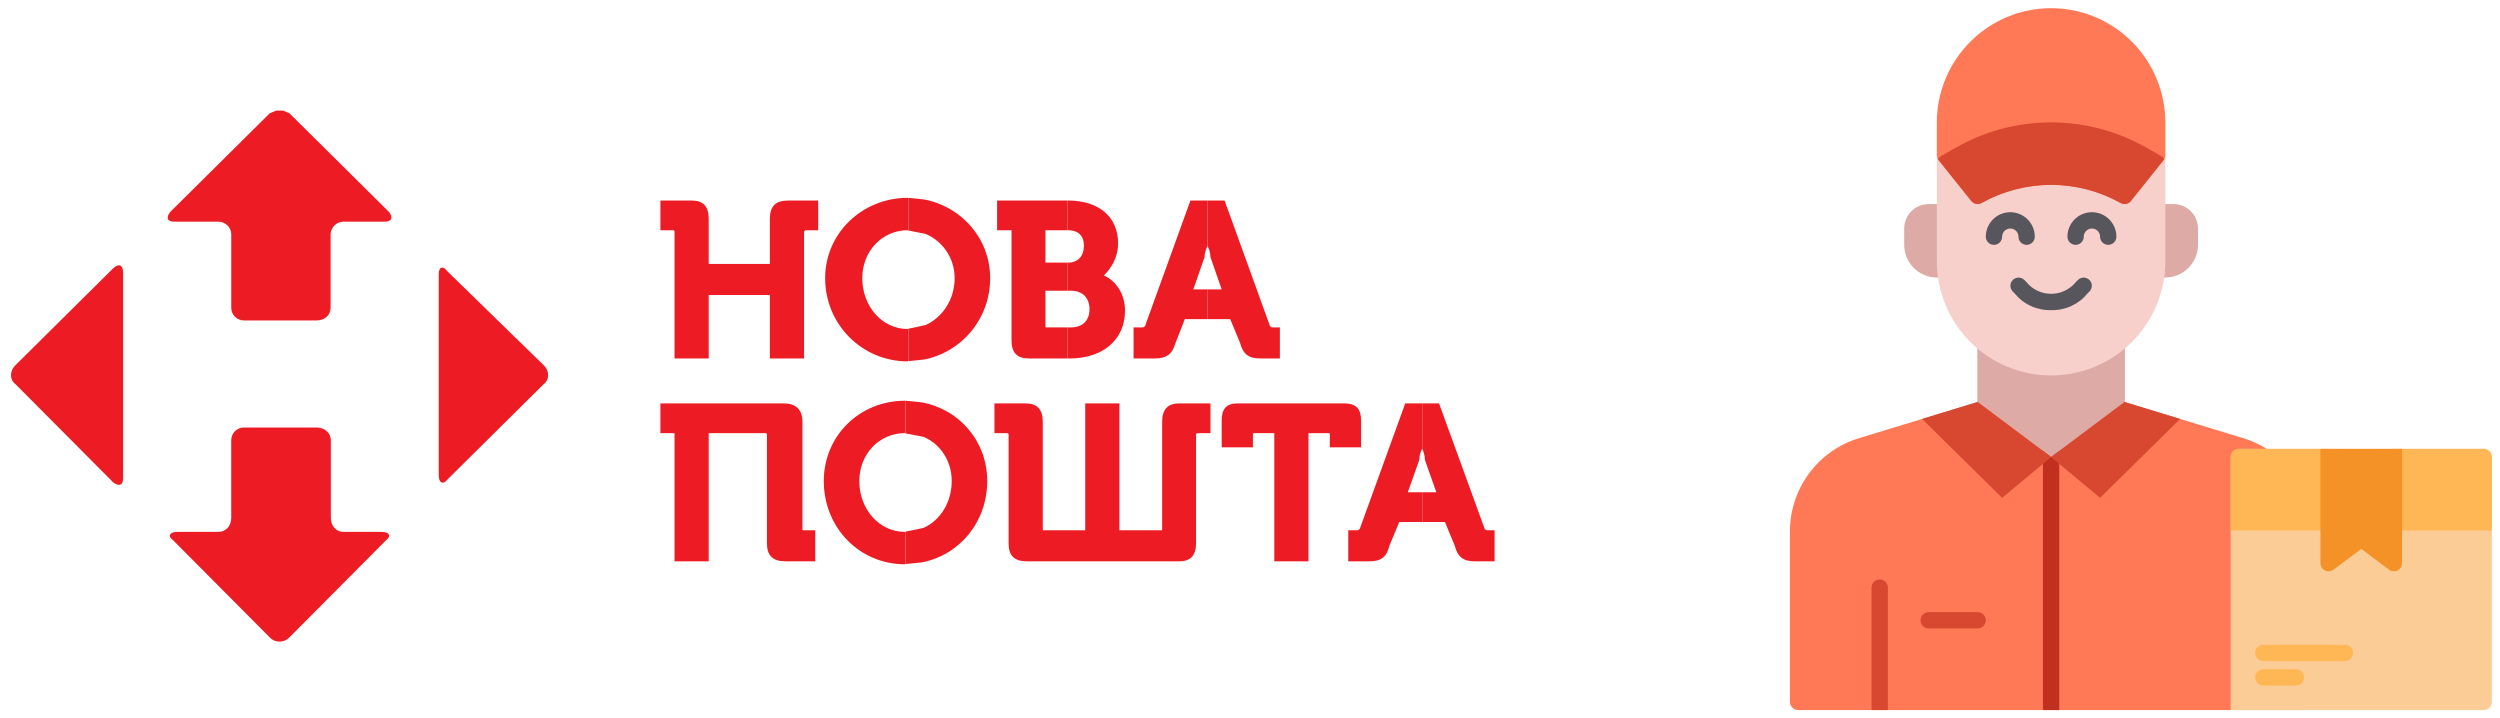
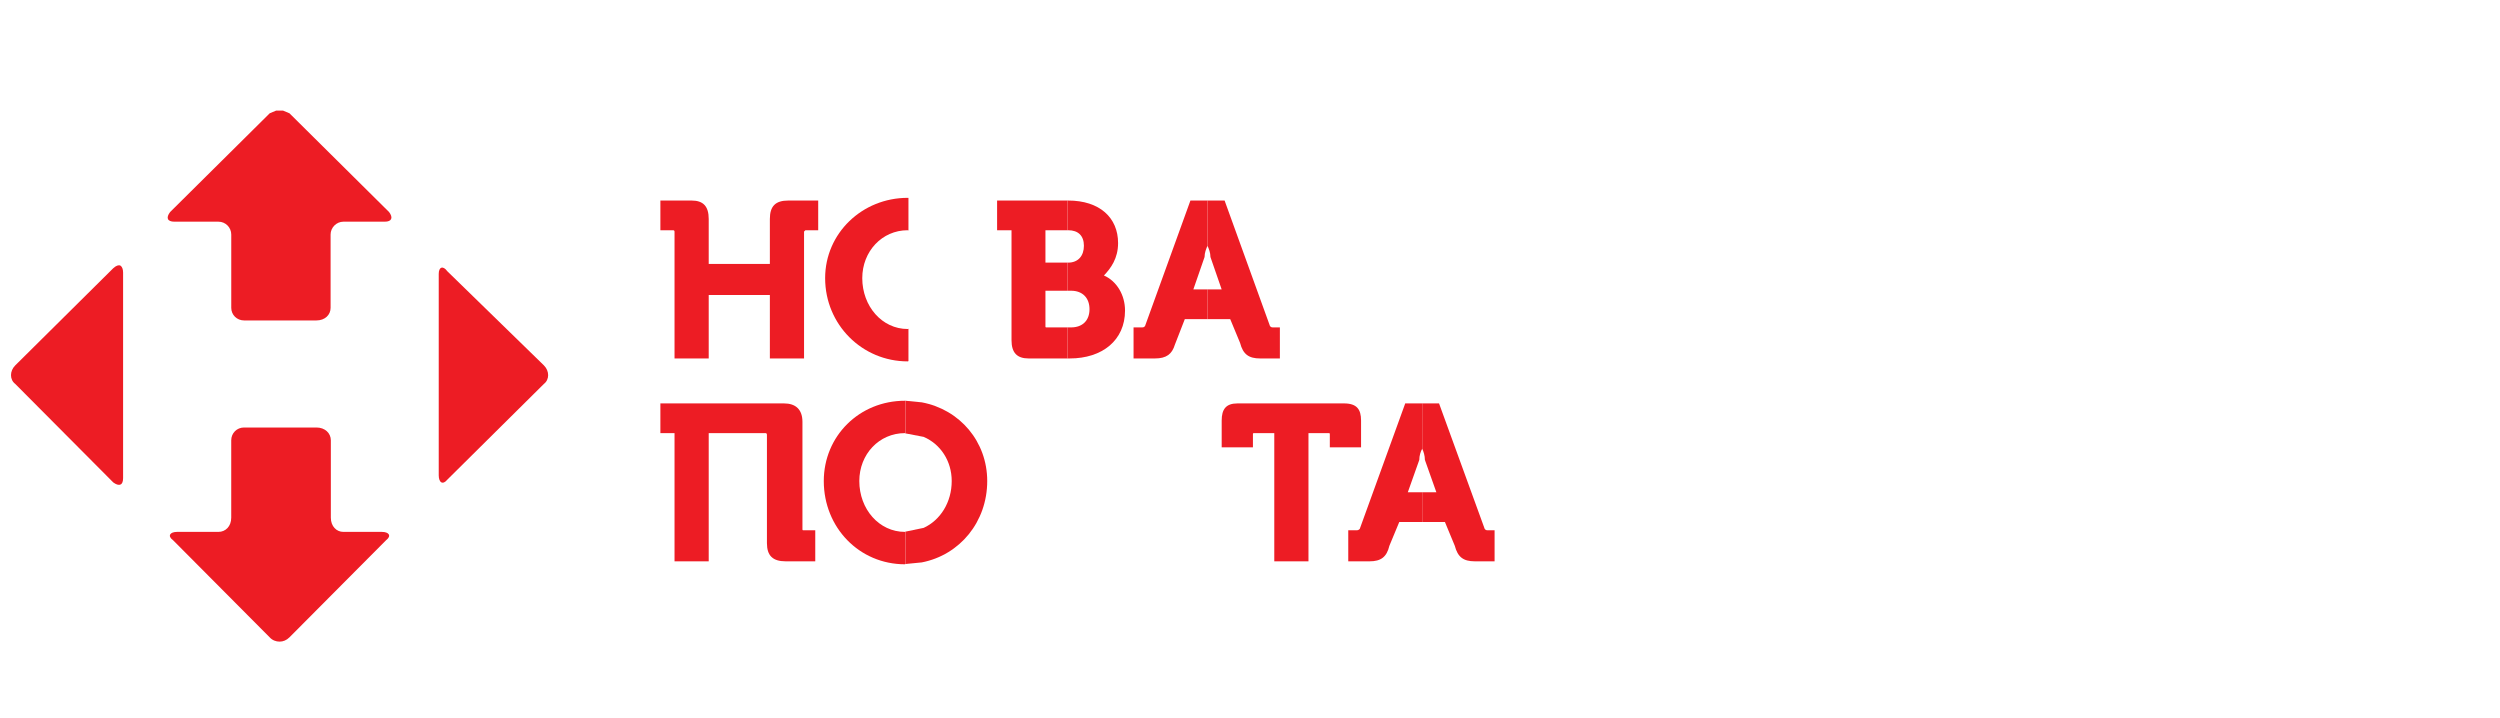
<svg xmlns="http://www.w3.org/2000/svg" width="181" height="52" viewBox="0 0 181 52" fill="none">
  <path fill-rule="evenodd" clip-rule="evenodd" d="M47.812 14.519C47.812 14.519 47.812 14.519 50.074 14.519C50.905 14.519 51.311 14.925 51.311 15.856C51.311 15.856 51.311 15.856 51.311 19.111C51.311 19.111 51.311 19.111 55.738 19.111C55.738 19.111 55.738 19.111 55.738 15.856C55.738 14.925 56.144 14.519 57.072 14.519C57.072 14.519 57.072 14.519 59.238 14.519C59.238 14.519 59.238 14.519 59.238 16.669C59.238 16.669 59.238 16.669 58.31 16.669L58.213 16.766C58.213 16.766 58.213 16.766 58.213 25.952C58.213 25.952 58.213 25.952 55.738 25.952C55.738 25.952 55.738 25.952 55.738 21.359C55.738 21.359 55.738 21.359 51.311 21.359C51.311 21.359 51.311 21.359 51.311 25.952C51.311 25.952 51.311 25.952 48.836 25.952C48.836 25.952 48.836 25.952 48.836 16.766C48.836 16.766 48.836 16.669 48.74 16.669C48.74 16.669 48.74 16.669 47.812 16.669C47.812 16.669 47.812 16.669 47.812 14.519Z" fill="#ED1C24" />
  <path fill-rule="evenodd" clip-rule="evenodd" d="M65.714 14.324H65.772V16.688L65.714 16.669C63.858 16.669 62.428 18.2 62.428 20.138C62.428 22.172 63.858 23.82 65.714 23.82L65.772 23.8V26.145L65.714 26.164C62.428 26.164 59.74 23.509 59.74 20.138C59.74 16.882 62.428 14.324 65.714 14.324Z" fill="#ED1C24" />
-   <path fill-rule="evenodd" clip-rule="evenodd" d="M65.771 14.324L66.912 14.441C69.638 14.964 71.687 17.289 71.687 20.138C71.687 23.083 69.638 25.486 66.912 26.029L65.771 26.145V23.8L67.028 23.529C68.246 22.967 69.116 21.669 69.116 20.138C69.116 18.684 68.246 17.463 67.028 16.94L65.771 16.688V14.324Z" fill="#ED1C24" />
  <path fill-rule="evenodd" clip-rule="evenodd" d="M72.19 14.519C72.19 14.519 72.19 14.519 75.651 14.519H77.294V16.669H77.14C76.927 16.669 76.521 16.669 75.69 16.669C75.69 16.669 75.69 16.669 75.69 19.014C75.69 19.014 75.69 19.014 76.386 19.014H77.294V21.049H76.772C76.502 21.049 76.154 21.049 75.69 21.049C75.69 21.049 75.69 21.049 75.69 23.607C75.69 23.704 75.69 23.704 75.806 23.704C75.806 23.704 75.806 23.704 76.54 23.704H77.294V25.952H77.082C76.695 25.952 75.96 25.952 74.472 25.952C73.64 25.952 73.234 25.545 73.234 24.634V16.669C73.234 16.669 73.234 16.669 72.19 16.669C72.19 16.669 72.19 16.669 72.19 14.519Z" fill="#ED1C24" />
  <path fill-rule="evenodd" clip-rule="evenodd" d="M77.295 14.519H77.334C79.615 14.519 80.949 15.759 80.949 17.6C80.949 18.704 80.427 19.421 79.924 19.945C80.853 20.351 81.452 21.359 81.452 22.483C81.452 24.634 79.808 25.952 77.45 25.952C77.45 25.952 77.45 25.952 77.411 25.952H77.295V23.704H77.546C78.378 23.704 78.88 23.2 78.88 22.386C78.88 21.572 78.378 21.049 77.546 21.049C77.546 21.049 77.546 21.049 77.314 21.049H77.295V19.014H77.334C78.069 19.014 78.475 18.511 78.475 17.794C78.475 17.076 78.069 16.669 77.334 16.669C77.334 16.669 77.334 16.669 77.314 16.669H77.295V14.519Z" fill="#ED1C24" />
  <path fill-rule="evenodd" clip-rule="evenodd" d="M86.187 14.519C86.187 14.519 86.187 14.519 87.231 14.519H87.424V17.794C87.327 18.007 87.211 18.297 87.211 18.607C87.211 18.607 87.211 18.607 86.399 20.952C86.399 20.952 86.399 20.952 87.269 20.952H87.424V23.103H86.863C86.554 23.103 86.187 23.103 85.781 23.103C85.781 23.103 85.781 23.103 85.065 24.944C84.853 25.642 84.447 25.952 83.615 25.952C83.615 25.952 83.615 25.952 82.069 25.952C82.069 25.952 82.069 25.952 82.069 23.704C82.069 23.704 82.069 23.704 82.591 23.704C82.803 23.704 82.803 23.704 82.9 23.607C82.9 23.607 82.9 23.607 86.187 14.519Z" fill="#ED1C24" />
  <path fill-rule="evenodd" clip-rule="evenodd" d="M87.423 14.519H88.661C88.661 14.519 88.661 14.519 91.947 23.607C92.044 23.704 92.044 23.704 92.257 23.704C92.257 23.704 92.257 23.704 92.663 23.704C92.663 23.704 92.663 23.704 92.663 25.952C92.663 25.952 92.663 25.952 91.232 25.952C90.401 25.952 89.995 25.642 89.782 24.828C89.782 24.828 89.782 24.828 89.067 23.103C89.067 23.103 89.067 23.103 87.675 23.103H87.423V20.952H88.448C88.448 20.952 88.448 20.952 87.636 18.607C87.636 18.297 87.52 18.007 87.423 17.794V14.519Z" fill="#ED1C24" />
  <path fill-rule="evenodd" clip-rule="evenodd" d="M47.812 29.207C47.812 29.207 47.812 29.207 56.763 29.207C57.594 29.207 58.097 29.633 58.097 30.544C58.097 30.544 58.097 30.544 58.097 38.295C58.097 38.392 58.097 38.392 58.213 38.392C58.213 38.392 58.213 38.392 59.025 38.392C59.025 38.392 59.025 38.392 59.025 40.64C59.025 40.64 59.025 40.64 56.879 40.64C55.951 40.64 55.526 40.233 55.526 39.322C55.526 39.322 55.526 39.322 55.526 31.474C55.526 31.474 55.526 31.358 55.429 31.358C55.429 31.358 55.429 31.358 51.311 31.358C51.311 31.358 51.311 31.358 51.311 40.64C51.311 40.64 51.311 40.64 48.836 40.64C48.836 40.64 48.836 40.64 48.836 31.358C48.836 31.358 48.836 31.358 47.812 31.358C47.812 31.358 47.812 31.358 47.812 29.207Z" fill="#ED1C24" />
  <path fill-rule="evenodd" clip-rule="evenodd" d="M65.52 29.014H65.558V31.378L65.52 31.358C63.644 31.358 62.214 32.889 62.214 34.827C62.214 36.862 63.644 38.509 65.52 38.509L65.558 38.49V40.834L65.52 40.854C62.214 40.854 59.642 38.199 59.642 34.827C59.642 31.572 62.214 29.014 65.52 29.014Z" fill="#ED1C24" />
  <path fill-rule="evenodd" clip-rule="evenodd" d="M65.559 29.014L66.739 29.13C69.503 29.653 71.475 31.979 71.475 34.827C71.475 37.773 69.503 40.176 66.739 40.718L65.559 40.834V38.49L66.874 38.218C68.092 37.656 68.904 36.358 68.904 34.827C68.904 33.374 68.092 32.153 66.874 31.63L65.559 31.378V29.014Z" fill="#ED1C24" />
-   <path fill-rule="evenodd" clip-rule="evenodd" d="M71.997 29.207C71.997 29.207 71.997 29.207 74.259 29.207C75.091 29.207 75.497 29.633 75.497 30.544C75.497 30.544 75.497 30.544 75.497 38.295C75.497 38.392 75.497 38.392 75.593 38.392C75.593 38.392 75.593 38.392 78.571 38.392C78.571 38.392 78.571 38.392 78.571 29.207C78.571 29.207 78.571 29.207 81.045 29.207C81.045 29.207 81.045 29.207 81.045 38.392C81.045 38.392 81.045 38.392 84.042 38.392C84.139 38.392 84.139 38.392 84.139 38.295C84.139 38.295 84.139 38.295 84.139 30.544C84.139 29.633 84.545 29.207 85.376 29.207C85.376 29.207 85.376 29.207 87.638 29.207C87.638 29.207 87.638 29.207 87.638 31.358C87.638 31.358 87.638 31.358 86.71 31.358C86.594 31.358 86.594 31.474 86.594 31.474C86.594 31.474 86.594 31.474 86.594 39.322C86.594 40.233 86.188 40.64 85.376 40.64C85.376 40.64 85.376 40.64 74.356 40.64C73.428 40.64 73.022 40.233 73.022 39.322C73.022 39.322 73.022 39.322 73.022 31.474C73.022 31.474 73.022 31.358 72.925 31.358C72.925 31.358 72.925 31.358 71.997 31.358C71.997 31.358 71.997 31.358 71.997 29.207Z" fill="#ED1C24" />
  <path fill-rule="evenodd" clip-rule="evenodd" d="M89.59 29.207C89.59 29.207 89.59 29.207 97.304 29.207C98.232 29.207 98.541 29.633 98.541 30.447C98.541 30.447 98.541 30.447 98.541 32.385H96.279C96.279 32.385 96.279 32.385 96.279 31.474C96.279 31.358 96.279 31.358 96.163 31.358C96.163 31.358 96.163 31.358 94.733 31.358C94.733 31.358 94.733 31.358 94.733 40.64C94.733 40.64 94.733 40.64 92.258 40.64C92.258 40.64 92.258 40.64 92.258 31.358C92.258 31.358 92.258 31.358 90.828 31.358C90.712 31.358 90.712 31.358 90.712 31.474C90.712 31.474 90.712 31.474 90.712 32.385C90.712 32.385 90.712 32.385 88.45 32.385C88.45 32.385 88.45 32.385 88.45 30.447C88.45 29.633 88.759 29.207 89.59 29.207Z" fill="#ED1C24" />
  <path fill-rule="evenodd" clip-rule="evenodd" d="M101.732 29.207C101.732 29.207 101.732 29.207 102.776 29.207H102.969V32.482C102.853 32.695 102.757 32.986 102.757 33.296C102.757 33.296 102.757 33.296 101.925 35.641C101.925 35.641 101.925 35.641 102.795 35.641H102.969V37.792H102.409C102.08 37.792 101.732 37.792 101.307 37.792C101.307 37.792 101.307 37.792 100.591 39.516C100.398 40.33 99.973 40.64 99.161 40.64C99.161 40.64 99.161 40.64 97.614 40.64C97.614 40.64 97.614 40.64 97.614 38.392C97.614 38.392 97.614 38.392 98.136 38.392C98.329 38.392 98.329 38.392 98.445 38.295C98.445 38.295 98.445 38.295 101.732 29.226V29.207Z" fill="#ED1C24" />
  <path fill-rule="evenodd" clip-rule="evenodd" d="M102.969 29.207H104.187C104.187 29.207 104.187 29.207 107.493 38.295C107.589 38.392 107.589 38.392 107.802 38.392H108.208C108.208 38.392 108.208 38.392 108.208 40.64C108.208 40.64 108.208 40.64 106.777 40.64C105.946 40.64 105.54 40.33 105.327 39.516C105.327 39.516 105.327 39.516 104.612 37.792C104.612 37.792 104.612 37.792 103.22 37.792H102.969V35.641H103.993C103.993 35.641 103.993 35.641 103.162 33.296C103.162 32.986 103.065 32.695 102.969 32.482V29.207Z" fill="#ED1C24" />
  <path fill-rule="evenodd" clip-rule="evenodd" d="M31.957 19.383C32.073 19.344 32.228 19.421 32.383 19.635C32.383 19.635 32.383 19.635 39.381 26.456C39.787 26.863 39.787 27.483 39.381 27.793C39.381 27.793 39.381 27.793 32.383 34.73C32.228 34.924 32.073 34.982 31.957 34.924C31.841 34.866 31.764 34.672 31.764 34.42V19.828C31.764 19.576 31.841 19.421 31.957 19.383Z" fill="#ED1C24" />
  <path fill-rule="evenodd" clip-rule="evenodd" d="M19.991 8.008H20.494L20.957 8.202C20.957 8.202 20.957 8.202 28.169 15.352C28.478 15.759 28.362 16.05 27.86 16.05C27.86 16.05 27.86 16.05 24.863 16.05C24.36 16.05 23.935 16.476 23.935 16.98C23.935 16.98 23.935 16.98 23.935 22.29C23.935 22.793 23.529 23.2 22.91 23.2C22.91 23.2 22.91 23.2 17.671 23.2C17.149 23.2 16.743 22.793 16.743 22.29C16.743 22.29 16.743 22.29 16.743 16.98C16.743 16.476 16.337 16.05 15.815 16.05H12.625C12.103 16.05 12.006 15.759 12.316 15.352C12.316 15.352 12.316 15.352 19.527 8.202L19.991 8.008Z" fill="#ED1C24" />
  <path fill-rule="evenodd" clip-rule="evenodd" d="M8.719 19.229C8.835 19.306 8.912 19.48 8.912 19.732V34.615C8.912 34.886 8.835 35.041 8.719 35.08C8.583 35.138 8.409 35.08 8.197 34.925C8.197 34.925 8.197 34.925 1.101 27.794C0.695 27.484 0.695 26.864 1.101 26.457C1.101 26.457 1.101 26.457 8.197 19.422C8.409 19.229 8.583 19.17 8.719 19.229Z" fill="#ED1C24" />
  <path fill-rule="evenodd" clip-rule="evenodd" d="M17.669 30.951C17.669 30.951 17.669 30.951 22.909 30.951C23.527 30.951 23.953 31.358 23.953 31.881C23.953 31.881 23.953 31.881 23.953 37.482C23.953 38.102 24.359 38.509 24.861 38.509H27.645C28.168 38.509 28.361 38.799 27.955 39.109C27.955 39.109 27.955 39.109 20.956 46.144C20.744 46.357 20.492 46.454 20.241 46.454C19.989 46.454 19.719 46.357 19.526 46.144C19.526 46.144 19.526 46.144 12.527 39.109C12.101 38.799 12.314 38.509 12.817 38.509C12.817 38.509 12.817 38.509 15.813 38.509C16.335 38.509 16.741 38.102 16.741 37.482C16.741 37.482 16.741 37.482 16.741 31.881C16.741 31.358 17.148 30.951 17.669 30.951Z" fill="#ED1C24" />
  <g clip-path="url(#clip0_4554_8286)">
    <path d="M157.363 14.773H156.181C156.024 14.773 155.874 14.835 155.763 14.945C155.652 15.056 155.59 15.207 155.59 15.363V18.909C155.59 19.091 155.585 19.268 155.569 19.445C155.562 19.527 155.571 19.61 155.597 19.688C155.623 19.766 155.666 19.837 155.721 19.898C155.776 19.959 155.844 20.007 155.919 20.04C155.994 20.073 156.075 20.091 156.157 20.091H156.772C157.399 20.09 157.999 19.841 158.443 19.398C158.886 18.954 159.135 18.354 159.136 17.727V16.545C159.135 16.075 158.948 15.625 158.616 15.292C158.284 14.96 157.833 14.773 157.363 14.773Z" fill="#DDAAA6" />
    <path d="M141.409 15.363C141.409 15.207 141.347 15.056 141.236 14.945C141.125 14.835 140.975 14.773 140.818 14.773H139.636C139.166 14.773 138.716 14.96 138.383 15.292C138.051 15.625 137.864 16.075 137.863 16.545V17.727C137.864 18.354 138.113 18.954 138.556 19.398C139 19.841 139.6 20.09 140.227 20.091H140.842C140.924 20.091 141.005 20.074 141.08 20.041C141.155 20.007 141.222 19.959 141.278 19.898C141.333 19.838 141.375 19.766 141.402 19.689C141.428 19.611 141.438 19.528 141.43 19.447C141.414 19.269 141.409 19.092 141.409 18.909V15.363Z" fill="#DDAAA6" />
    <path d="M162.381 31.715L153.818 29.107V23.045C153.818 22.888 153.756 22.738 153.645 22.627C153.534 22.516 153.384 22.454 153.227 22.454H143.772C143.616 22.454 143.465 22.516 143.355 22.627C143.244 22.738 143.182 22.888 143.182 23.045V29.107L134.618 31.715C133.161 32.152 131.884 33.049 130.978 34.271C130.072 35.493 129.585 36.976 129.591 38.497V50.818C129.591 50.974 129.653 51.125 129.764 51.236C129.875 51.346 130.025 51.409 130.182 51.409H166.818C166.975 51.409 167.125 51.346 167.236 51.236C167.347 51.125 167.409 50.974 167.409 50.818V38.497C167.414 36.976 166.928 35.493 166.022 34.271C165.116 33.049 163.839 32.152 162.381 31.715Z" fill="#FF7956" />
    <path d="M149.091 51.409V31.318C149.091 31.162 149.029 31.011 148.918 30.901C148.807 30.79 148.657 30.727 148.5 30.727C148.344 30.727 148.193 30.79 148.082 30.901C147.972 31.011 147.909 31.162 147.909 31.318V51.409H149.091Z" fill="#C1301E" />
    <path d="M153.818 23.045V29.102L148.5 33.09L143.182 29.102V23.045C143.182 22.888 143.244 22.738 143.355 22.628C143.466 22.517 143.616 22.455 143.773 22.454H153.227C153.384 22.455 153.534 22.517 153.644 22.628C153.755 22.738 153.818 22.888 153.818 23.045Z" fill="#DDAAA6" />
-     <path d="M156.377 10.67C156.261 10.63 156.136 10.626 156.018 10.659C155.9 10.693 155.796 10.763 155.719 10.859L153.661 13.432C152.054 12.645 150.288 12.236 148.499 12.236C146.71 12.236 144.944 12.645 143.337 13.432L141.279 10.859C141.202 10.763 141.098 10.694 140.98 10.66C140.862 10.626 140.737 10.63 140.622 10.67C140.506 10.711 140.406 10.786 140.335 10.886C140.264 10.986 140.226 11.105 140.226 11.228V18.91C140.226 21.104 141.098 23.208 142.649 24.759C144.201 26.311 146.305 27.182 148.499 27.182C150.693 27.182 152.797 26.311 154.349 24.759C155.9 23.208 156.772 21.104 156.772 18.91V11.228C156.772 11.105 156.734 10.986 156.663 10.886C156.592 10.786 156.492 10.711 156.377 10.67Z" fill="#F7D0CB" />
+     <path d="M156.377 10.67C156.261 10.63 156.136 10.626 156.018 10.659C155.9 10.693 155.796 10.763 155.719 10.859L153.661 13.432C152.054 12.645 150.288 12.236 148.499 12.236C146.71 12.236 144.944 12.645 143.337 13.432L141.279 10.859C141.202 10.763 141.098 10.694 140.98 10.66C140.862 10.626 140.737 10.63 140.622 10.67C140.506 10.711 140.406 10.786 140.335 10.886C140.264 10.986 140.226 11.105 140.226 11.228V18.91C140.226 21.104 141.098 23.208 142.649 24.759C144.201 26.311 146.305 27.182 148.499 27.182C155.9 23.208 156.772 21.104 156.772 18.91V11.228C156.772 11.105 156.734 10.986 156.663 10.886C156.592 10.786 156.492 10.711 156.377 10.67Z" fill="#F7D0CB" />
    <path d="M146.727 17.727C146.57 17.727 146.42 17.665 146.309 17.554C146.198 17.443 146.136 17.293 146.136 17.136C146.136 16.979 146.074 16.829 145.963 16.718C145.852 16.607 145.702 16.545 145.545 16.545C145.388 16.545 145.238 16.607 145.127 16.718C145.016 16.829 144.954 16.979 144.954 17.136C144.954 17.293 144.892 17.443 144.781 17.554C144.67 17.665 144.52 17.727 144.363 17.727C144.207 17.727 144.056 17.665 143.945 17.554C143.835 17.443 143.772 17.293 143.772 17.136C143.772 16.666 143.959 16.215 144.292 15.883C144.624 15.55 145.075 15.363 145.545 15.363C146.015 15.363 146.466 15.55 146.799 15.883C147.131 16.215 147.318 16.666 147.318 17.136C147.318 17.293 147.256 17.443 147.145 17.554C147.034 17.665 146.884 17.727 146.727 17.727Z" fill="#57565C" />
    <path d="M152.636 17.727C152.48 17.727 152.329 17.665 152.218 17.554C152.108 17.443 152.045 17.293 152.045 17.136C152.045 16.979 151.983 16.829 151.872 16.718C151.762 16.607 151.611 16.545 151.454 16.545C151.298 16.545 151.147 16.607 151.037 16.718C150.926 16.829 150.864 16.979 150.864 17.136C150.864 17.293 150.801 17.443 150.691 17.554C150.58 17.665 150.429 17.727 150.273 17.727C150.116 17.727 149.966 17.665 149.855 17.554C149.744 17.443 149.682 17.293 149.682 17.136C149.682 16.666 149.869 16.215 150.201 15.883C150.533 15.55 150.984 15.363 151.454 15.363C151.925 15.363 152.376 15.55 152.708 15.883C153.04 16.215 153.227 16.666 153.227 17.136C153.227 17.293 153.165 17.443 153.054 17.554C152.943 17.665 152.793 17.727 152.636 17.727Z" fill="#57565C" />
    <path d="M148.5 22.454C147.996 22.468 147.495 22.366 147.036 22.155C146.577 21.944 146.173 21.63 145.856 21.238L145.719 21.099C145.611 20.988 145.552 20.838 145.553 20.683C145.554 20.529 145.617 20.38 145.726 20.271C145.836 20.161 145.984 20.099 146.139 20.098C146.294 20.096 146.443 20.156 146.555 20.264L146.699 20.409C146.915 20.678 147.19 20.896 147.502 21.045C147.813 21.195 148.155 21.272 148.501 21.272C148.847 21.272 149.188 21.195 149.5 21.045C149.812 20.895 150.086 20.678 150.303 20.408L150.446 20.264C150.558 20.156 150.707 20.096 150.862 20.098C151.017 20.099 151.165 20.161 151.275 20.271C151.384 20.38 151.446 20.529 151.448 20.683C151.449 20.838 151.389 20.988 151.282 21.099L151.145 21.237C150.828 21.63 150.424 21.944 149.965 22.155C149.506 22.366 149.005 22.468 148.5 22.454Z" fill="#57565C" />
    <path d="M136.682 42.545V51.409H135.5V42.545C135.5 42.388 135.562 42.238 135.673 42.127C135.784 42.016 135.934 41.954 136.091 41.954C136.248 41.954 136.398 42.016 136.509 42.127C136.62 42.238 136.682 42.388 136.682 42.545Z" fill="#D84830" />
-     <path d="M157.84 30.333L152.045 36.046L148.5 33.091L153.816 29.105L157.84 30.333Z" fill="#D84830" />
    <path d="M139.159 30.333L144.954 36.046L148.499 33.091L143.184 29.105L139.159 30.333Z" fill="#D84830" />
    <path d="M143.181 29.102V29.108L139.157 30.332L143.181 29.102Z" fill="black" />
    <path d="M143.181 45.5H139.636C139.479 45.5 139.329 45.438 139.218 45.327C139.107 45.216 139.045 45.066 139.045 44.909C139.045 44.753 139.107 44.602 139.218 44.491C139.329 44.381 139.479 44.318 139.636 44.318H143.181C143.338 44.318 143.488 44.381 143.599 44.491C143.71 44.602 143.772 44.753 143.772 44.909C143.772 45.066 143.71 45.216 143.599 45.327C143.488 45.438 143.338 45.5 143.181 45.5Z" fill="#D84830" />
    <path d="M148.499 0.591C146.306 0.593 144.203 1.466 142.652 3.017C141.101 4.567 140.229 6.67 140.226 8.864V11.227C140.226 11.361 140.272 11.492 140.356 11.597L142.719 14.551C142.807 14.66 142.93 14.735 143.067 14.762C143.204 14.789 143.346 14.766 143.468 14.698C145.005 13.838 146.737 13.386 148.499 13.386C150.261 13.386 151.993 13.838 153.53 14.698C153.652 14.766 153.794 14.789 153.931 14.762C154.068 14.735 154.191 14.66 154.279 14.551L156.642 11.597C156.726 11.492 156.772 11.361 156.772 11.227V8.864C156.769 6.67 155.897 4.567 154.346 3.017C152.795 1.466 150.692 0.593 148.499 0.591Z" fill="#FF7956" />
    <path d="M156.689 11.516C156.677 11.544 156.661 11.57 156.642 11.593L154.278 14.548C154.224 14.618 154.154 14.675 154.074 14.714C153.994 14.752 153.906 14.773 153.817 14.772C153.716 14.773 153.616 14.746 153.528 14.695C151.992 13.835 150.26 13.384 148.499 13.384C146.739 13.384 145.007 13.835 143.471 14.695C143.348 14.764 143.206 14.787 143.068 14.759C142.931 14.732 142.808 14.657 142.72 14.548L140.357 11.593C140.337 11.57 140.322 11.544 140.309 11.516C140.361 11.429 140.435 11.356 140.522 11.304L141.58 10.701C143.687 9.496 146.072 8.862 148.499 8.862C150.927 8.862 153.312 9.496 155.419 10.701L156.477 11.304C156.564 11.356 156.637 11.429 156.689 11.516Z" fill="#D84830" />
    <path d="M179.818 32.5H162.091C161.934 32.5 161.784 32.562 161.673 32.673C161.562 32.784 161.5 32.934 161.5 33.091V51.409H179.818C179.975 51.409 180.125 51.347 180.236 51.236C180.347 51.125 180.409 50.975 180.409 50.818V33.091C180.409 32.934 180.347 32.784 180.236 32.673C180.125 32.562 179.975 32.5 179.818 32.5Z" fill="#FCCC97" />
    <path d="M168.591 32.5H162.091C161.934 32.5 161.784 32.562 161.673 32.673C161.562 32.784 161.5 32.934 161.5 33.091V38.409H168.591C168.748 38.409 168.898 38.347 169.009 38.236C169.12 38.125 169.182 37.975 169.182 37.818V33.091C169.182 32.934 169.12 32.784 169.009 32.673C168.898 32.562 168.748 32.5 168.591 32.5Z" fill="#FFB655" />
-     <path d="M179.819 32.5H173.319C173.162 32.5 173.012 32.562 172.901 32.673C172.79 32.784 172.728 32.934 172.728 33.091V37.818C172.728 37.975 172.79 38.125 172.901 38.236C173.012 38.347 173.162 38.409 173.319 38.409H180.409V33.091C180.409 32.934 180.347 32.784 180.236 32.673C180.126 32.562 179.975 32.5 179.819 32.5Z" fill="#FFB655" />
    <path d="M169.772 47.864H163.863C163.707 47.864 163.556 47.801 163.445 47.69C163.335 47.58 163.272 47.429 163.272 47.273C163.272 47.116 163.335 46.965 163.445 46.855C163.556 46.744 163.707 46.682 163.863 46.682H169.772C169.929 46.682 170.079 46.744 170.19 46.855C170.301 46.965 170.363 47.116 170.363 47.273C170.363 47.429 170.301 47.58 170.19 47.69C170.079 47.801 169.929 47.864 169.772 47.864Z" fill="#FFB655" />
    <path d="M166.227 49.636H163.863C163.707 49.636 163.556 49.574 163.445 49.463C163.335 49.352 163.272 49.202 163.272 49.045C163.272 48.888 163.335 48.738 163.445 48.627C163.556 48.516 163.707 48.454 163.863 48.454H166.227C166.384 48.454 166.534 48.516 166.645 48.627C166.756 48.738 166.818 48.888 166.818 49.045C166.818 49.202 166.756 49.352 166.645 49.463C166.534 49.574 166.384 49.636 166.227 49.636Z" fill="#FFB655" />
    <path d="M168 32.5V40.773C168 40.883 168.031 40.99 168.088 41.083C168.146 41.177 168.228 41.252 168.327 41.301C168.425 41.35 168.535 41.371 168.644 41.361C168.753 41.351 168.858 41.311 168.945 41.245L170.955 39.739L172.964 41.245C173.051 41.311 173.156 41.351 173.265 41.361C173.374 41.371 173.484 41.35 173.582 41.301C173.681 41.252 173.763 41.177 173.821 41.083C173.879 40.99 173.909 40.883 173.909 40.773V32.5H168Z" fill="#F49227" />
  </g>
  <defs>
    <clipPath id="clip0_4554_8286">
-       <rect width="52" height="52" fill="white" transform="translate(129)" />
-     </clipPath>
+       </clipPath>
  </defs>
</svg>